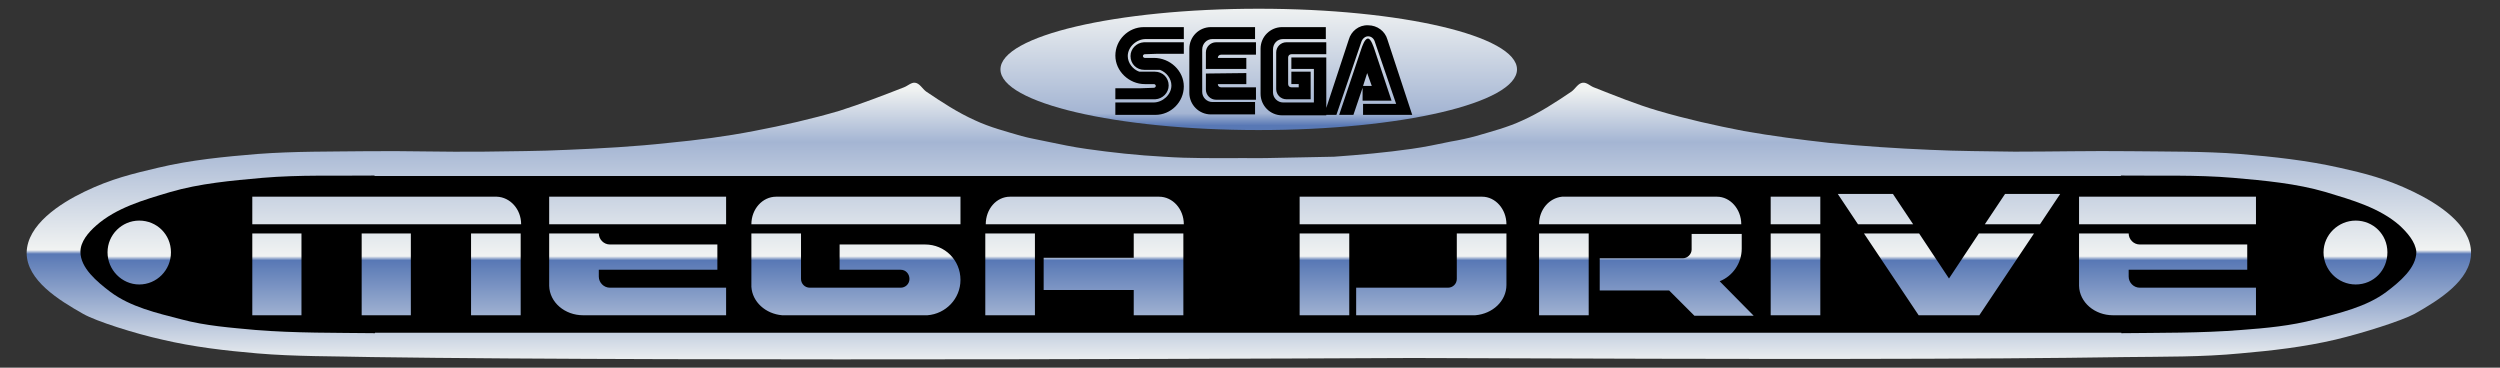
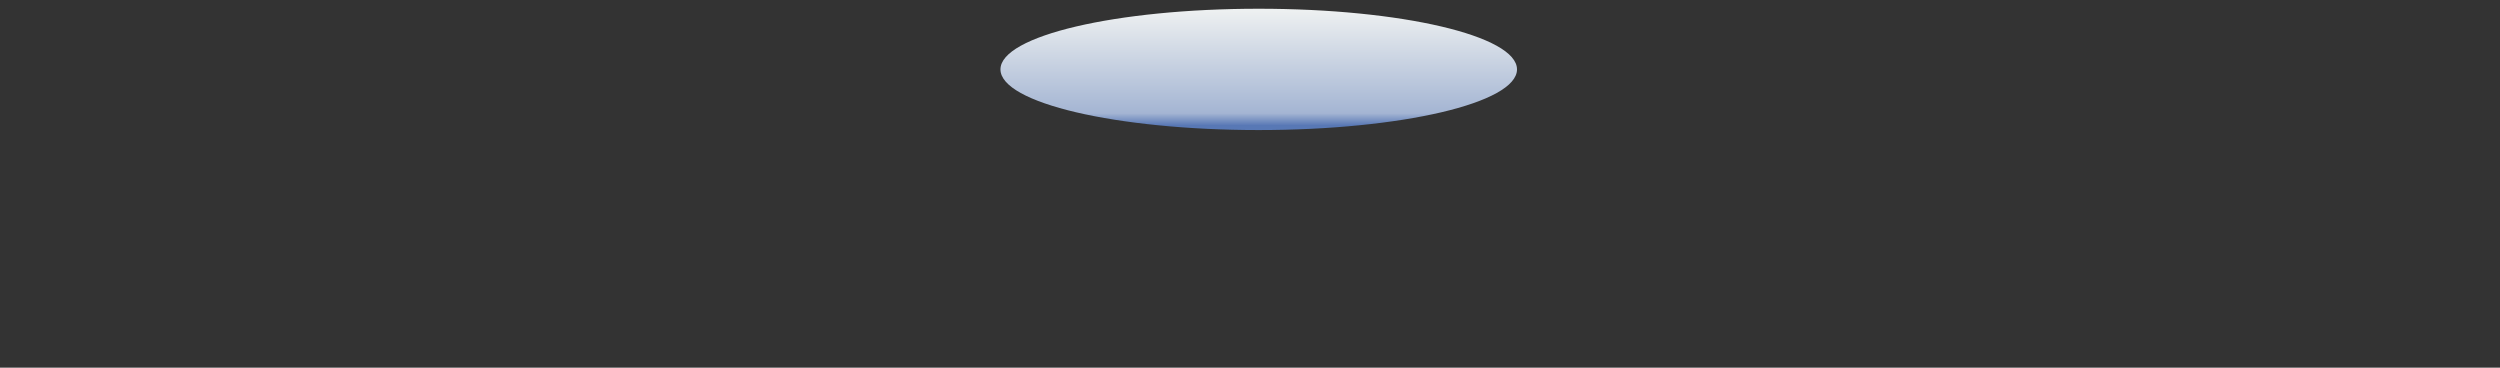
<svg xmlns="http://www.w3.org/2000/svg" xmlns:ns1="http://www.inkscape.org/namespaces/inkscape" xmlns:ns2="http://sodipodi.sourceforge.net/DTD/sodipodi-0.dtd" version="1.1" ns1:version="0.48.5 r" ns2:docname="gen.svg" x="0px" y="0px" viewBox="0 0 544 80">
  <rect x="0" y="0" width="544" height="80" fill="#333333" stroke="none" />
  <defs>
    <linearGradient id="Gradient_1" gradientUnits="userSpaceOnUse" x1="342.382" y1="51.098" x2="342.382" y2="48.998" gradientTransform="matrix(2.512 0 0 -12.447 -586.278 637.205)">
      <stop offset="0" style="stop-color:#f1f3f2" />
      <stop offset="0.898" style="stop-color:#a4b5d3" />
      <stop offset="1" style="stop-color:#5878b5" />
    </linearGradient>
    <linearGradient id="Gradient_2" gradientUnits="userSpaceOnUse" x1="272" y1="96.748" x2="272" y2="36.748" gradientTransform="matrix(1 0 0 -1 0 116)">
      <stop offset="0" style="stop-color:#f1f3f2" />
      <stop offset="0.194" style="stop-color:#a4b5d3" />
      <stop offset="0.586" style="stop-color:#f1f3f2" />
      <stop offset="0.6" style="stop-color:#5878b5" />
      <stop offset="1" style="stop-color:#f1f3f2" />
    </linearGradient>
    <linearGradient id="Gradient_3" gradientUnits="userSpaceOnUse" x1="272.408" y1="96.748" x2="272.408" y2="32.748" gradientTransform="matrix(1 0 0 -1 -1 115)">
      <stop offset="0" style="stop-color:#f1f3f2" />
      <stop offset="0.194" style="stop-color:#a4b5d3" />
      <stop offset="0.586" style="stop-color:#f1f3f2" />
      <stop offset="0.6" style="stop-color:#5878b5" />
      <stop offset="1" style="stop-color:#f1f3f2" />
    </linearGradient>
  </defs>
  <g>
    <path fill="url(#Gradient_1)" d="M330.1,15.1c0,7.3-25.2,13.2-56.2,13.2s-56.2-5.9-56.2-13.2l0,0c0-7.3,25.2-13.2,56.2-13.2s56.2,5.9,56.2,13.2z" />
-     <path d="M293.5,8.6l-5.4,16.4h2.7l5.4-15.8c0.2-0.7,0.8-1.3,1.5-1.3c0.7,0,1.3,0.5,1.5,1.3l4.6,13.4h-7.2v2.4h10.7l-5.4-16.4c-0.5-1.8-2.2-3.1-4.2-3.1c-2-0.1-3.7,1.3-4.2,3.1l0,0zM296.6,18.7l0.9-2.8l1,2.8h-1.9zM296.2,10.7l-4.8,14.3h3.1l2-5.9v2.8h6.3l-3.7-11.1c-0.2-0.6-0.8-2.4-1.4-2.4c-0.7-0.1-1.3,1.7-1.5,2.3l0,0l0,0zM279.2,8.5h9.3v-2.6h-9.5c-2.6,0-4.7,2.1-4.7,4.7v9.8c0,2.6,2.1,4.7,4.7,4.7h9.6v-12.6h-7.6v2.5h4.9v7.3h-6.7c-1.2,0-2.2-1-2.2-2.2v-9.3c0-1.3,0.9-2.3,2.2-2.3zM281,15.6v2.7h1.6v0.7h-1.6c-0.4,0-0.7-0.3-0.7-0.7v-5.8c0-0.4,0.3-0.7,0.7-0.7h7.6v-2.6h-8.7c-1.2,0-2.2,1-2.2,2.2v8c0,1.2,1,2.2,2.2,2.2h5.3v-6l-4.2,0l0,0zM263.8,8.5h9.3v-2.6h-9.6c-2.6,0-4.7,2.1-4.7,4.7v9.6c0,2.6,2.1,4.7,4.7,4.7h9.6v-2.7h-9.3c-1.2,0-2.2-1-2.2-2.2v-9.2c0-1.3,1-2.3,2.2-2.3c0,0,0,0,0,0zM271.2,15v-2.4h-6.2c0-0.4,0.3-0.7,0.7-0.7h7.6v-2.7h-8.7c-1.2,0-2.2,1-2.2,2.2v3.6h8.8l0,0zM271.2,15.9v2.4h-6.2c0,0.4,0.3,0.7,0.7,0.7h7.6v2.7h-8.7c-1.2,0-2.2-1-2.2-2.2v-3.5l8.8-0.1l0,0l0,0zM248.3,19.2h-5.6v2.4h8.6h0.1c1.6-0.1,2.9-1.4,2.9-3c0-1.7-1.3-3-3-3h-3.4c-1.4-0.5-2.5-1.9-2.5-3.4c0-2,1.9-3.7,3.9-3.7h8.3v-2.6h-8.7c-3.4,0-6.2,2.8-6.2,6.2c0,3.4,3,6.2,6.4,6.2v0l0,0h2c0.2,0,0.4,0.2,0.4,0.4c0,0.2-0.2,0.4-0.4,0.4l-2.8,0.1l0,0l0,0zM252,11.7h5.6v-2.5h-8.6h-0.1c-1.6,0.1-2.9,1.4-2.9,3c0,1.7,1.3,3,3,3h3.4c1.4,0.5,2.5,1.9,2.5,3.4c0,2-1.9,3.7-3.9,3.7h-8.3v2.7h8.7c3.4,0,6.2-2.8,6.2-6.2c0-3.4-3-6.2-6.5-6.2v0l0,0h-2c-0.2,0-0.4-0.2-0.4-0.4c0-0.2,0.2-0.4,0.4-0.4l2.9-0.1l0,0l0,0z" />
  </g>
  <g>
-     <path fill="url(#Gradient_2)" d="M253.2,34.1c-5.6-0.3-11.2-0.9-16.8-1.7c-2.9-0.4-5.7-1-8.6-1.6c-1.8-0.4-3.7-0.7-5.5-1.2c-3.4-1-6.9-1.9-10.1-3.4c-3.8-1.7-7.3-4-10.7-6.3c-0.8-0.6-1.4-1.8-2.4-1.9c-0.8-0.1-1.6,0.7-2.4,1c-4.6,1.8-9.3,3.6-14,5.1c-6.1,1.8-12.3,3.2-18.6,4.4c-6.2,1.2-12.4,2-18.7,2.6c-7.3,0.8-14.6,1.2-21.9,1.5c-6.1,0.3-12.3,0.3-18.4,0.4c-8.4,0.1-16.7-0.2-25.1-0.1c-8,0.1-15.9,0-23.9,0.6c-7.3,0.6-14.6,1.3-21.7,3c-5.5,1.3-10.2,2.4-16,5.2c-5.4,2.6-12.5,7.2-12.6,13.3c0,6,7,10.3,12.3,13.3c2.8,1.6,11.3,4.3,17.2,5.6c6.8,1.6,13.7,2.4,20.7,3c8.3,0.7,16.7,0.6,25,0.8c68.2,1,226.4,0.2,226.4,0.2c76,0.3,123.5,0.3,155.1-0.2c8.3-0.1,16.7,0,25-0.8c6.9-0.6,13.9-1.4,20.7-3c5.9-1.4,14.4-4.1,17.2-5.6c5.3-3,12.3-7.3,12.3-13.3c0-6.1-7.2-10.7-12.6-13.3c-5.8-2.8-10.6-4-16-5.2c-7.1-1.6-14.4-2.4-21.7-3c-7.9-0.6-15.9-0.5-23.9-0.6c-8.4-0.1-16.7,0.1-25.1,0.1c-6.1-0.1-12.3-0.1-18.4-0.4c-7.3-0.3-14.6-0.8-21.9-1.5c-6.3-0.7-12.5-1.5-18.7-2.6c-6.2-1.2-12.5-2.6-18.6-4.4c-4.8-1.4-9.4-3.3-14-5.1c-0.8-0.3-1.5-1.1-2.4-1c-1,0.1-1.6,1.3-2.4,1.9c-3.4,2.3-6.9,4.6-10.7,6.3c-3.2,1.5-6.7,2.4-10.1,3.4c-1.8,0.5-3.7,0.9-5.5,1.2c-2.9,0.6-5.7,1.2-8.6,1.6c-5.6,0.8-11.2,1.3-16.8,1.7c-19.7,0.4-13.5,0.3-19.7,0.3c-6.6,0-11.4,0.1-17.4-0.3l0,0z" />
-     <path d="M522.2,49.1c-4.4-3.9-10.5-5.6-16.1-7.3c-6.5-1.9-13.3-2.5-20.1-3.1c-8.1-0.7-16.5-0.4-24.5-0.5v0.1h-380v-0.1c-8,0.1-16.3-0.2-24.4,0.5c-6.7,0.6-13.6,1.2-20.1,3.1c-5.7,1.7-11.7,3.4-16.1,7.3c-1.7,1.5-3.4,3.5-3.4,5.7c0,3.5,3.6,6.5,6.5,8.7c4.4,3.3,10.1,4.6,15.5,6c5.2,1.4,10.7,1.8,16.1,2.3c8.6,0.7,17.6,0.6,26,0.7v-0.1h380v0.1c8.3-0.1,17.4,0,26.1-0.7c5.4-0.4,10.8-0.9,16.1-2.3c5.3-1.4,11.1-2.7,15.5-6c2.9-2.2,6.5-5.2,6.5-8.7c-0.2-2.2-2-4.2-3.6-5.7z" />
-     <path fill="url(#Gradient_3)" d="M399.9,42.2l4.4,6.6h12l-4.4-6.6h-12zM436.3,42.2l-4.4,6.6h12l4.4-6.6h-12zM54.9,42.8v6h53.2h5.3c0-3.3-2.4-5.9-5.3-6h-53.2zM119.5,42.8v6h38.5v-6h-38.5zM168.9,42.8c-3,0-5.4,2.7-5.4,6h5.4h5.4h34.7v-6h-40.1l0,0zM219.8,42.8c-3,0-5.3,2.7-5.3,6h5.3h5.4h26.8h5.6c0-3.3-2.4-6-5.4-6c-0.1,0-0.1,0-0.2,0h-32.2zM282.8,42.8v6h39.7h5.3c0-3.3-2.4-6-5.3-6h-39.7zM339.9,42.8l0,0c-2.8,0.3-5,2.8-5,6h5h5.8h19.8h2.6h8.8h2c0-3.3-2.4-6-5.3-6h-33.7zM385.3,42.8v6h10.8v-6h-10.8zM452.4,42.8v6h38.5v-6h-38.5zM30.3,48c-3.8,0-6.9,3.1-6.9,6.9s3.1,7,6.9,7s6.9-3.1,6.9-7s-3.1-6.9-6.9-6.9zM512.6,48c-3.8,0-7,3.1-7,6.9s3.1,7,7,7s6.9-3.1,6.9-7s-3.1-6.9-6.9-6.9zM54.9,50.8v17.8h10.7v-17.8h-10.7zM78.7,50.8v17.8h10.7v-17.8h-10.7zM102.5,50.8v17.8h10.8v-17.8h-10.8zM119.5,50.8v11.4c0.1,3.6,3.4,6.4,7.4,6.4h31.1v-6h-25.3c-1.3,0-2.4-1.1-2.4-2.4v-1.5h25.8v-5.5h-23.4c-1.3,0-2.4-1.1-2.4-2.4h-1h-9.8zM163.5,50.8v11.6h0c0.2,3.3,3.1,5.9,6.7,6.2v0h31.6v0c4-0.3,7.2-3.6,7.2-7.7c0-4.3-3.4-7.7-7.7-7.7c0,0-0.1,0-0.1,0h-18.5v5.5h13.3c1.1,0,1.9,0.9,1.9,2s-0.9,1.9-1.9,1.9h-19.8c-1.1,0-1.9-0.9-1.9-1.9v-9.9h-10.8zM214.4,50.8v17.8h10.8v-17.8h-10.8zM246.7,50.8v5.3h-19.6v7h19.6v5.5h10.8v-17.8h-10.8zM282.8,50.8v17.8h10.8v-17.8h-10.8zM317,50.8v9.9c0,1.1-0.9,1.9-1.9,1.9h-20v6h25.9v0c3.8-0.3,6.8-3.1,6.8-6.6v-11.2h-10.8zM334.9,50.8v17.8h10.8v-17.8h-10.8zM368.1,50.8v3.4c0,0,0,0,0,0.1c0,1-0.9,1.9-1.9,1.9h-2.4h-15.7v7h15.1l5.5,5.5h12.9l-7.4-7.5c2.8-1.1,4.8-3.9,4.8-7.1v-3.2h-0.7h-10.2zM385.3,50.8v17.8h10.8v-17.8h-10.8zM405.6,50.8l11.9,17.8h1.2h10.8h1.2l11.9-17.8h-12l-6.5,9.8l-6.5-9.8h-12zM452.4,50.8v11.4c0.1,3.6,3.4,6.4,7.4,6.4h31.1v-6h-25.3c-1.3,0-2.4-1.1-2.4-2.4v-1.5h25.8v-5.5h-23.4c-1.3,0-2.4-1.1-2.4-2.4h-10.8z" />
-   </g>
+     </g>
</svg>